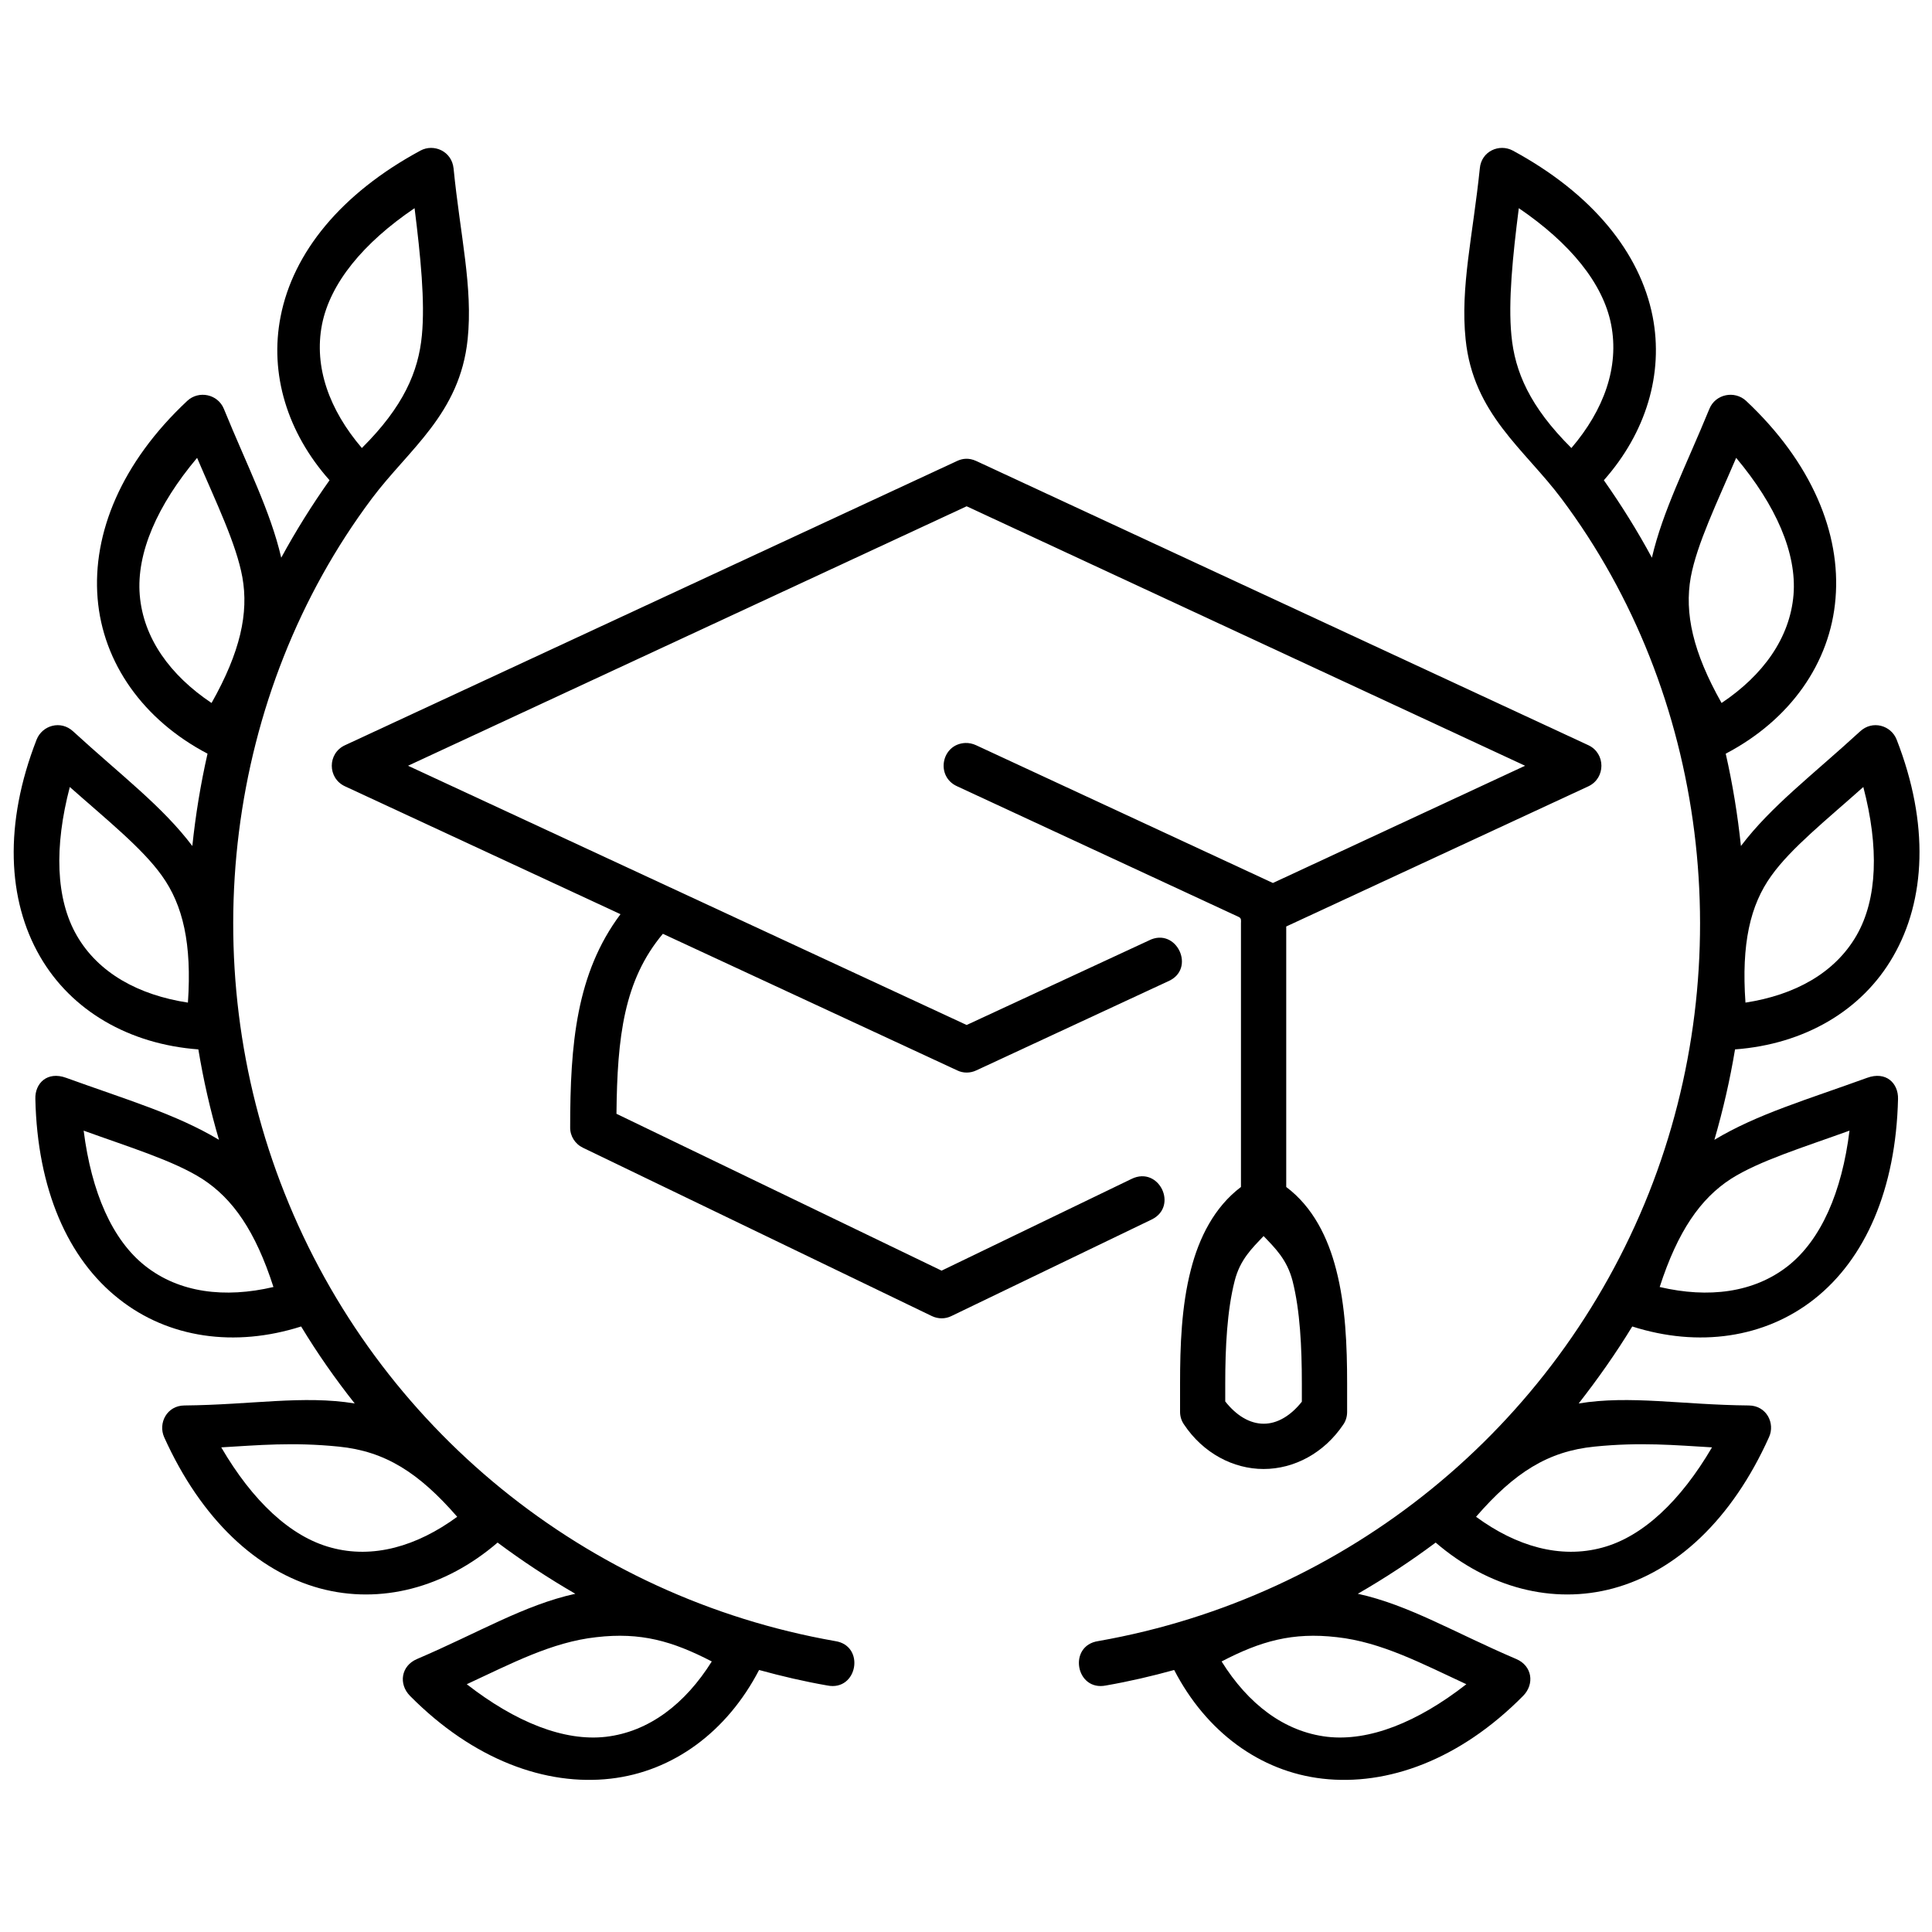
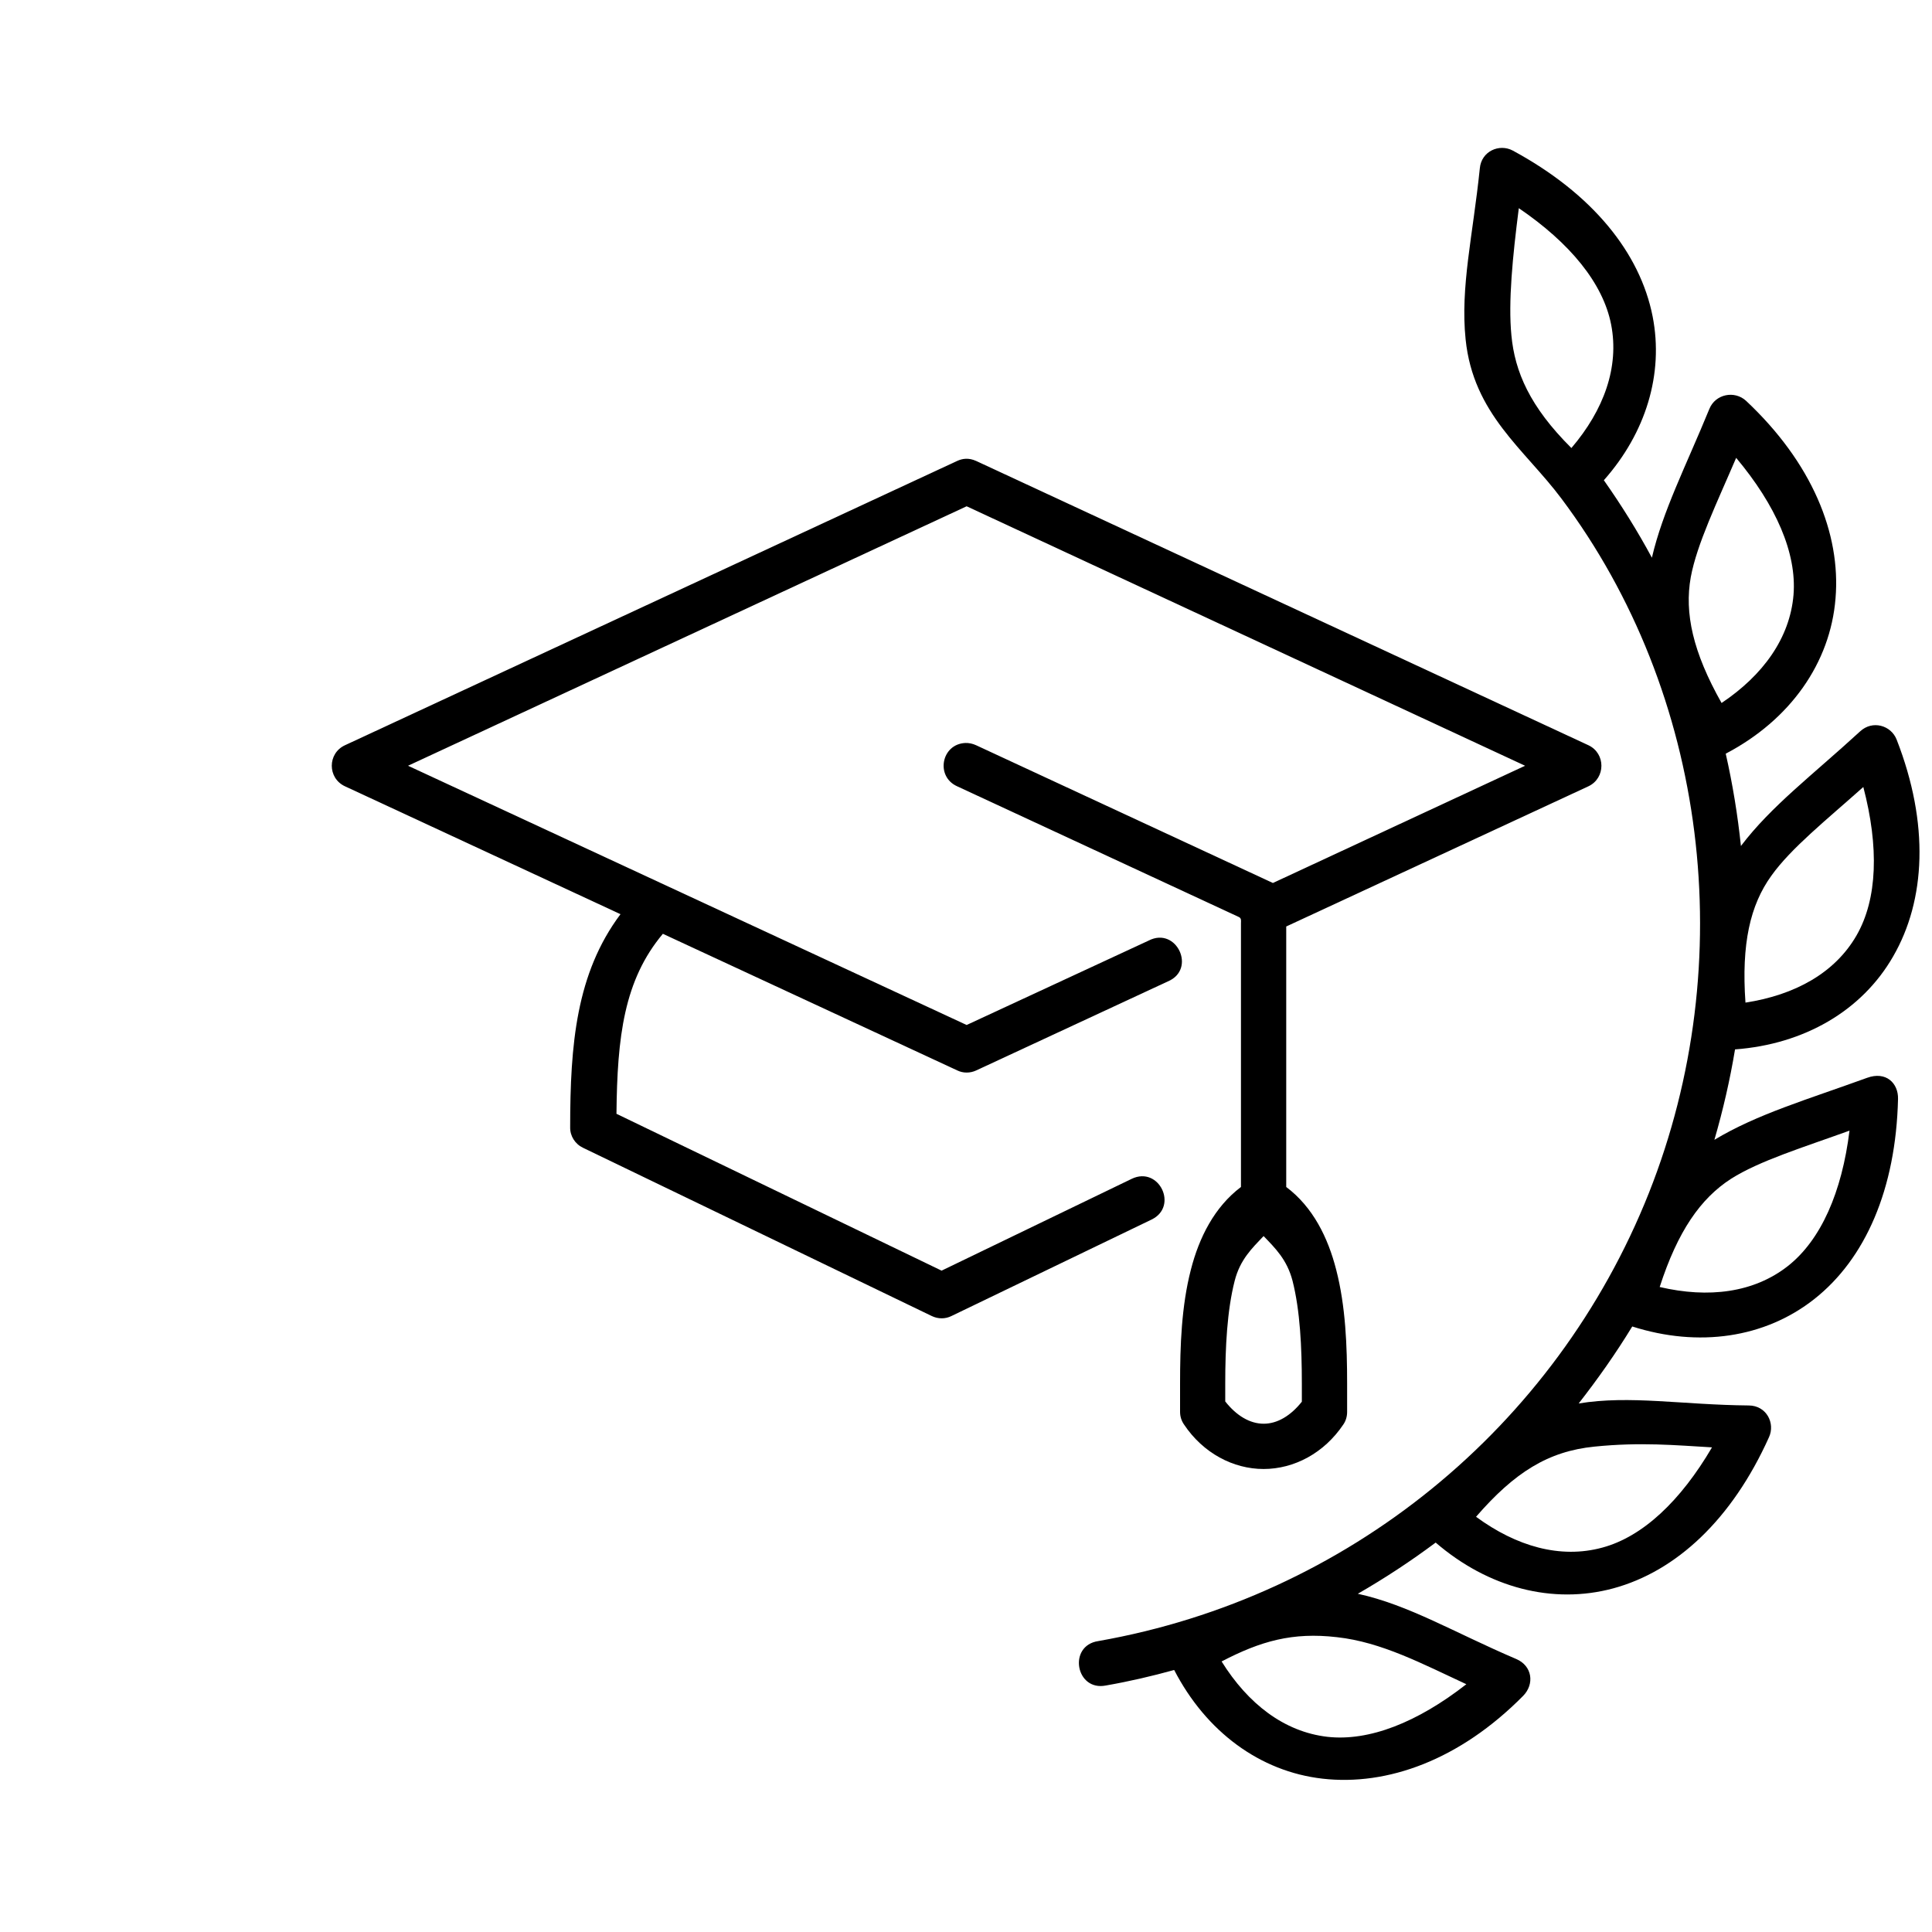
<svg xmlns="http://www.w3.org/2000/svg" width="80" zoomAndPan="magnify" viewBox="0 0 60 60" height="80" preserveAspectRatio="xMidYMid meet" version="1.0">
  <defs>
    <clipPath id="e13be485e9">
      <path d="M 0 4.461 L 27 4.461 L 27 55.461 L 0 55.461 Z M 0 4.461 " clip-rule="nonzero" />
    </clipPath>
    <clipPath id="c271c9c472">
      <path d="M 33 4.461 L 60 4.461 L 60 55.461 L 33 55.461 Z M 33 4.461 " clip-rule="nonzero" />
    </clipPath>
  </defs>
  <path fill="#000000" d="M 39.242 38.387 C 39.605 38.766 39.969 39.117 40.141 39.777 C 40.375 40.699 40.43 41.84 40.43 42.969 L 40.43 43.531 C 40.086 43.965 39.672 44.215 39.246 44.215 C 38.816 44.215 38.398 43.965 38.051 43.523 L 38.051 42.969 C 38.051 41.84 38.109 40.695 38.344 39.777 C 38.512 39.117 38.883 38.766 39.242 38.387 Z M 29.723 14.316 L 10.711 23.145 C 10.168 23.398 10.168 24.164 10.711 24.418 L 19.27 28.391 C 17.895 30.227 17.707 32.434 17.707 35.012 C 17.703 35.281 17.859 35.527 18.105 35.645 L 28.938 40.871 C 29.133 40.965 29.359 40.965 29.547 40.871 L 35.762 37.875 C 36.605 37.469 35.996 36.203 35.148 36.609 L 29.242 39.461 L 19.145 34.59 C 19.168 32.195 19.379 30.438 20.586 29 L 29.727 33.242 C 29.91 33.332 30.129 33.332 30.32 33.242 L 36.266 30.48 C 37.168 30.105 36.539 28.762 35.672 29.211 L 30.02 31.832 L 12.672 23.781 L 30.02 15.723 L 47.363 23.781 L 39.531 27.422 L 30.316 23.145 C 30.207 23.094 30.09 23.07 29.977 23.074 C 29.234 23.109 29.047 24.113 29.723 24.418 L 38.477 28.48 C 38.559 28.52 38.539 28.602 38.539 28.672 L 38.539 36.863 C 37.711 37.488 37.238 38.438 36.984 39.43 C 36.691 40.562 36.648 41.797 36.648 42.969 L 36.648 43.848 C 36.648 43.988 36.691 44.125 36.77 44.238 C 37.363 45.129 38.301 45.621 39.242 45.621 C 40.188 45.621 41.121 45.129 41.719 44.238 C 41.797 44.125 41.836 43.988 41.836 43.848 L 41.836 42.969 C 41.836 41.797 41.789 40.562 41.496 39.43 C 41.242 38.438 40.777 37.488 39.945 36.863 L 39.945 28.773 L 49.332 24.418 C 49.867 24.164 49.867 23.398 49.332 23.145 L 30.316 14.316 C 30.086 14.211 29.891 14.238 29.723 14.316 Z M 29.723 14.316 " fill-opacity="1" fill-rule="nonzero" />
  <g clip-path="url(#e13be485e9)">
-     <path fill="#000000" d="M 22.105 51.598 C 21.281 52.914 20.156 53.781 18.816 53.938 C 17.52 54.086 16.016 53.488 14.496 52.305 C 15.871 51.668 17.133 50.996 18.52 50.844 C 19.902 50.684 20.883 50.965 22.105 51.598 Z M 10.523 44.926 C 11.957 45.07 13 45.727 14.199 47.105 C 12.949 48.023 11.582 48.418 10.281 48.062 C 9.016 47.723 7.84 46.609 6.871 44.949 C 8.008 44.883 9.09 44.781 10.523 44.926 Z M 2.598 35.113 C 4.023 35.629 5.395 36.047 6.277 36.609 C 7.23 37.223 7.934 38.234 8.492 39.969 C 6.98 40.324 5.566 40.148 4.512 39.316 C 3.484 38.508 2.84 37.023 2.598 35.113 Z M 2.168 24.441 C 3.305 25.449 4.418 26.34 5.027 27.195 C 5.684 28.109 5.961 29.312 5.836 31.137 C 4.301 30.902 3.055 30.219 2.383 29.051 C 1.73 27.918 1.68 26.301 2.168 24.441 Z M 6.121 14.219 C 6.715 15.609 7.34 16.895 7.527 17.926 C 7.727 19.039 7.465 20.246 6.57 21.832 C 5.281 20.969 4.449 19.816 4.34 18.477 C 4.234 17.176 4.883 15.691 6.121 14.219 Z M 12.875 6.465 C 13.062 7.965 13.203 9.367 13.102 10.414 C 12.996 11.539 12.531 12.629 11.238 13.914 C 10.23 12.734 9.742 11.402 10 10.078 C 10.254 8.797 11.277 7.547 12.875 6.465 Z M 13.059 4.676 C 10.59 6.008 9.102 7.844 8.715 9.828 C 8.363 11.609 8.922 13.438 10.234 14.914 C 9.684 15.691 9.184 16.492 8.734 17.32 C 8.395 15.863 7.684 14.488 6.953 12.699 C 6.766 12.238 6.172 12.117 5.816 12.449 C 3.766 14.367 2.867 16.566 3.031 18.582 C 3.195 20.59 4.449 22.359 6.445 23.406 C 6.23 24.352 6.074 25.309 5.973 26.273 C 5.035 25.031 3.758 24.078 2.273 22.715 C 1.887 22.355 1.312 22.527 1.137 22.969 C 0.117 25.582 0.23 27.953 1.242 29.703 C 2.215 31.391 4.012 32.43 6.16 32.59 C 6.316 33.531 6.527 34.469 6.801 35.398 C 5.465 34.598 3.941 34.156 2.055 33.473 C 1.469 33.258 1.082 33.641 1.098 34.129 C 1.16 36.93 2.105 39.094 3.699 40.344 C 5.23 41.555 7.289 41.852 9.352 41.195 C 9.855 42.027 10.41 42.82 11.016 43.586 C 9.418 43.324 7.805 43.629 5.727 43.648 C 5.18 43.652 4.906 44.199 5.098 44.633 C 6.25 47.188 7.984 48.797 9.934 49.328 C 11.816 49.836 13.82 49.312 15.453 47.906 C 16.227 48.484 17.031 49.012 17.867 49.496 C 16.281 49.844 14.875 50.699 12.949 51.523 C 12.453 51.734 12.371 52.301 12.734 52.668 C 14.707 54.66 16.957 55.469 18.965 55.238 C 20.906 55.016 22.578 53.781 23.574 51.863 C 24.273 52.055 24.973 52.219 25.691 52.344 C 26.633 52.535 26.883 51.105 25.934 50.965 C 18.199 49.605 11.727 44.34 8.836 37.051 C 5.977 29.863 7.016 21.535 11.547 15.484 C 12.699 13.945 14.281 12.859 14.523 10.539 C 14.691 8.918 14.293 7.316 14.086 5.23 C 14.031 4.695 13.473 4.453 13.059 4.676 Z M 13.059 4.676 " fill-opacity="1" fill-rule="nonzero" />
-   </g>
+     </g>
  <g clip-path="url(#c271c9c472)">
    <path fill="#000000" d="M 37.938 51.598 C 38.758 52.914 39.879 53.781 41.219 53.938 C 42.52 54.086 44.023 53.488 45.539 52.305 C 44.164 51.668 42.902 50.996 41.52 50.844 C 40.141 50.684 39.152 50.965 37.938 51.598 Z M 49.516 44.926 C 48.078 45.07 47.035 45.727 45.84 47.105 C 47.09 48.023 48.457 48.418 49.762 48.062 C 51.02 47.723 52.195 46.609 53.168 44.949 C 52.031 44.883 50.949 44.781 49.516 44.926 Z M 57.438 35.113 C 56.012 35.629 54.645 36.047 53.758 36.609 C 52.809 37.223 52.105 38.234 51.543 39.969 C 53.059 40.324 54.469 40.148 55.527 39.316 C 56.551 38.508 57.203 37.023 57.438 35.113 Z M 57.867 24.441 C 56.738 25.449 55.621 26.34 55.012 27.195 C 54.352 28.109 54.078 29.312 54.207 31.137 C 55.738 30.902 56.984 30.219 57.656 29.051 C 58.309 27.918 58.355 26.301 57.867 24.441 Z M 53.918 14.219 C 53.324 15.609 52.699 16.895 52.508 17.926 C 52.309 19.039 52.57 20.246 53.465 21.832 C 54.754 20.969 55.586 19.816 55.699 18.477 C 55.805 17.176 55.152 15.691 53.918 14.219 Z M 47.168 6.465 C 46.977 7.965 46.836 9.367 46.938 10.414 C 47.043 11.539 47.508 12.629 48.801 13.914 C 49.809 12.734 50.293 11.402 50.035 10.078 C 49.785 8.797 48.758 7.547 47.168 6.465 Z M 46.98 4.676 C 49.445 6.008 50.934 7.844 51.324 9.828 C 51.672 11.609 51.117 13.438 49.809 14.914 C 50.355 15.691 50.855 16.492 51.301 17.32 C 51.641 15.863 52.352 14.488 53.086 12.699 C 53.273 12.238 53.867 12.117 54.227 12.449 C 56.27 14.367 57.172 16.566 57.004 18.582 C 56.844 20.59 55.594 22.359 53.594 23.406 C 53.809 24.352 53.965 25.309 54.066 26.273 C 55.008 25.031 56.281 24.078 57.766 22.715 C 58.152 22.355 58.73 22.527 58.902 22.969 C 59.922 25.582 59.805 27.953 58.793 29.703 C 57.824 31.391 56.031 32.43 53.883 32.59 C 53.727 33.531 53.512 34.469 53.242 35.398 C 54.574 34.598 56.102 34.156 57.984 33.473 C 58.574 33.258 58.957 33.641 58.945 34.129 C 58.879 36.93 57.93 39.094 56.344 40.344 C 54.809 41.555 52.75 41.852 50.691 41.195 C 50.184 42.027 49.625 42.82 49.027 43.586 C 50.621 43.324 52.23 43.629 54.312 43.648 C 54.859 43.652 55.137 44.199 54.938 44.633 C 53.789 47.188 52.059 48.797 50.102 49.328 C 48.223 49.836 46.219 49.312 44.586 47.906 C 43.812 48.484 43.008 49.012 42.168 49.496 C 43.758 49.844 45.16 50.699 47.09 51.523 C 47.586 51.734 47.664 52.301 47.301 52.668 C 45.332 54.66 43.082 55.469 41.07 55.238 C 39.129 55.016 37.457 53.781 36.465 51.863 C 35.77 52.055 35.066 52.219 34.348 52.344 C 33.406 52.535 33.156 51.105 34.109 50.965 C 41.84 49.605 48.309 44.34 51.207 37.051 C 54.059 29.863 53.027 21.535 48.492 15.484 C 47.34 13.945 45.754 12.859 45.516 10.539 C 45.348 8.918 45.742 7.316 45.957 5.23 C 46.004 4.695 46.562 4.453 46.98 4.676 Z M 46.98 4.676 " fill-opacity="1" fill-rule="nonzero" />
  </g>
</svg>